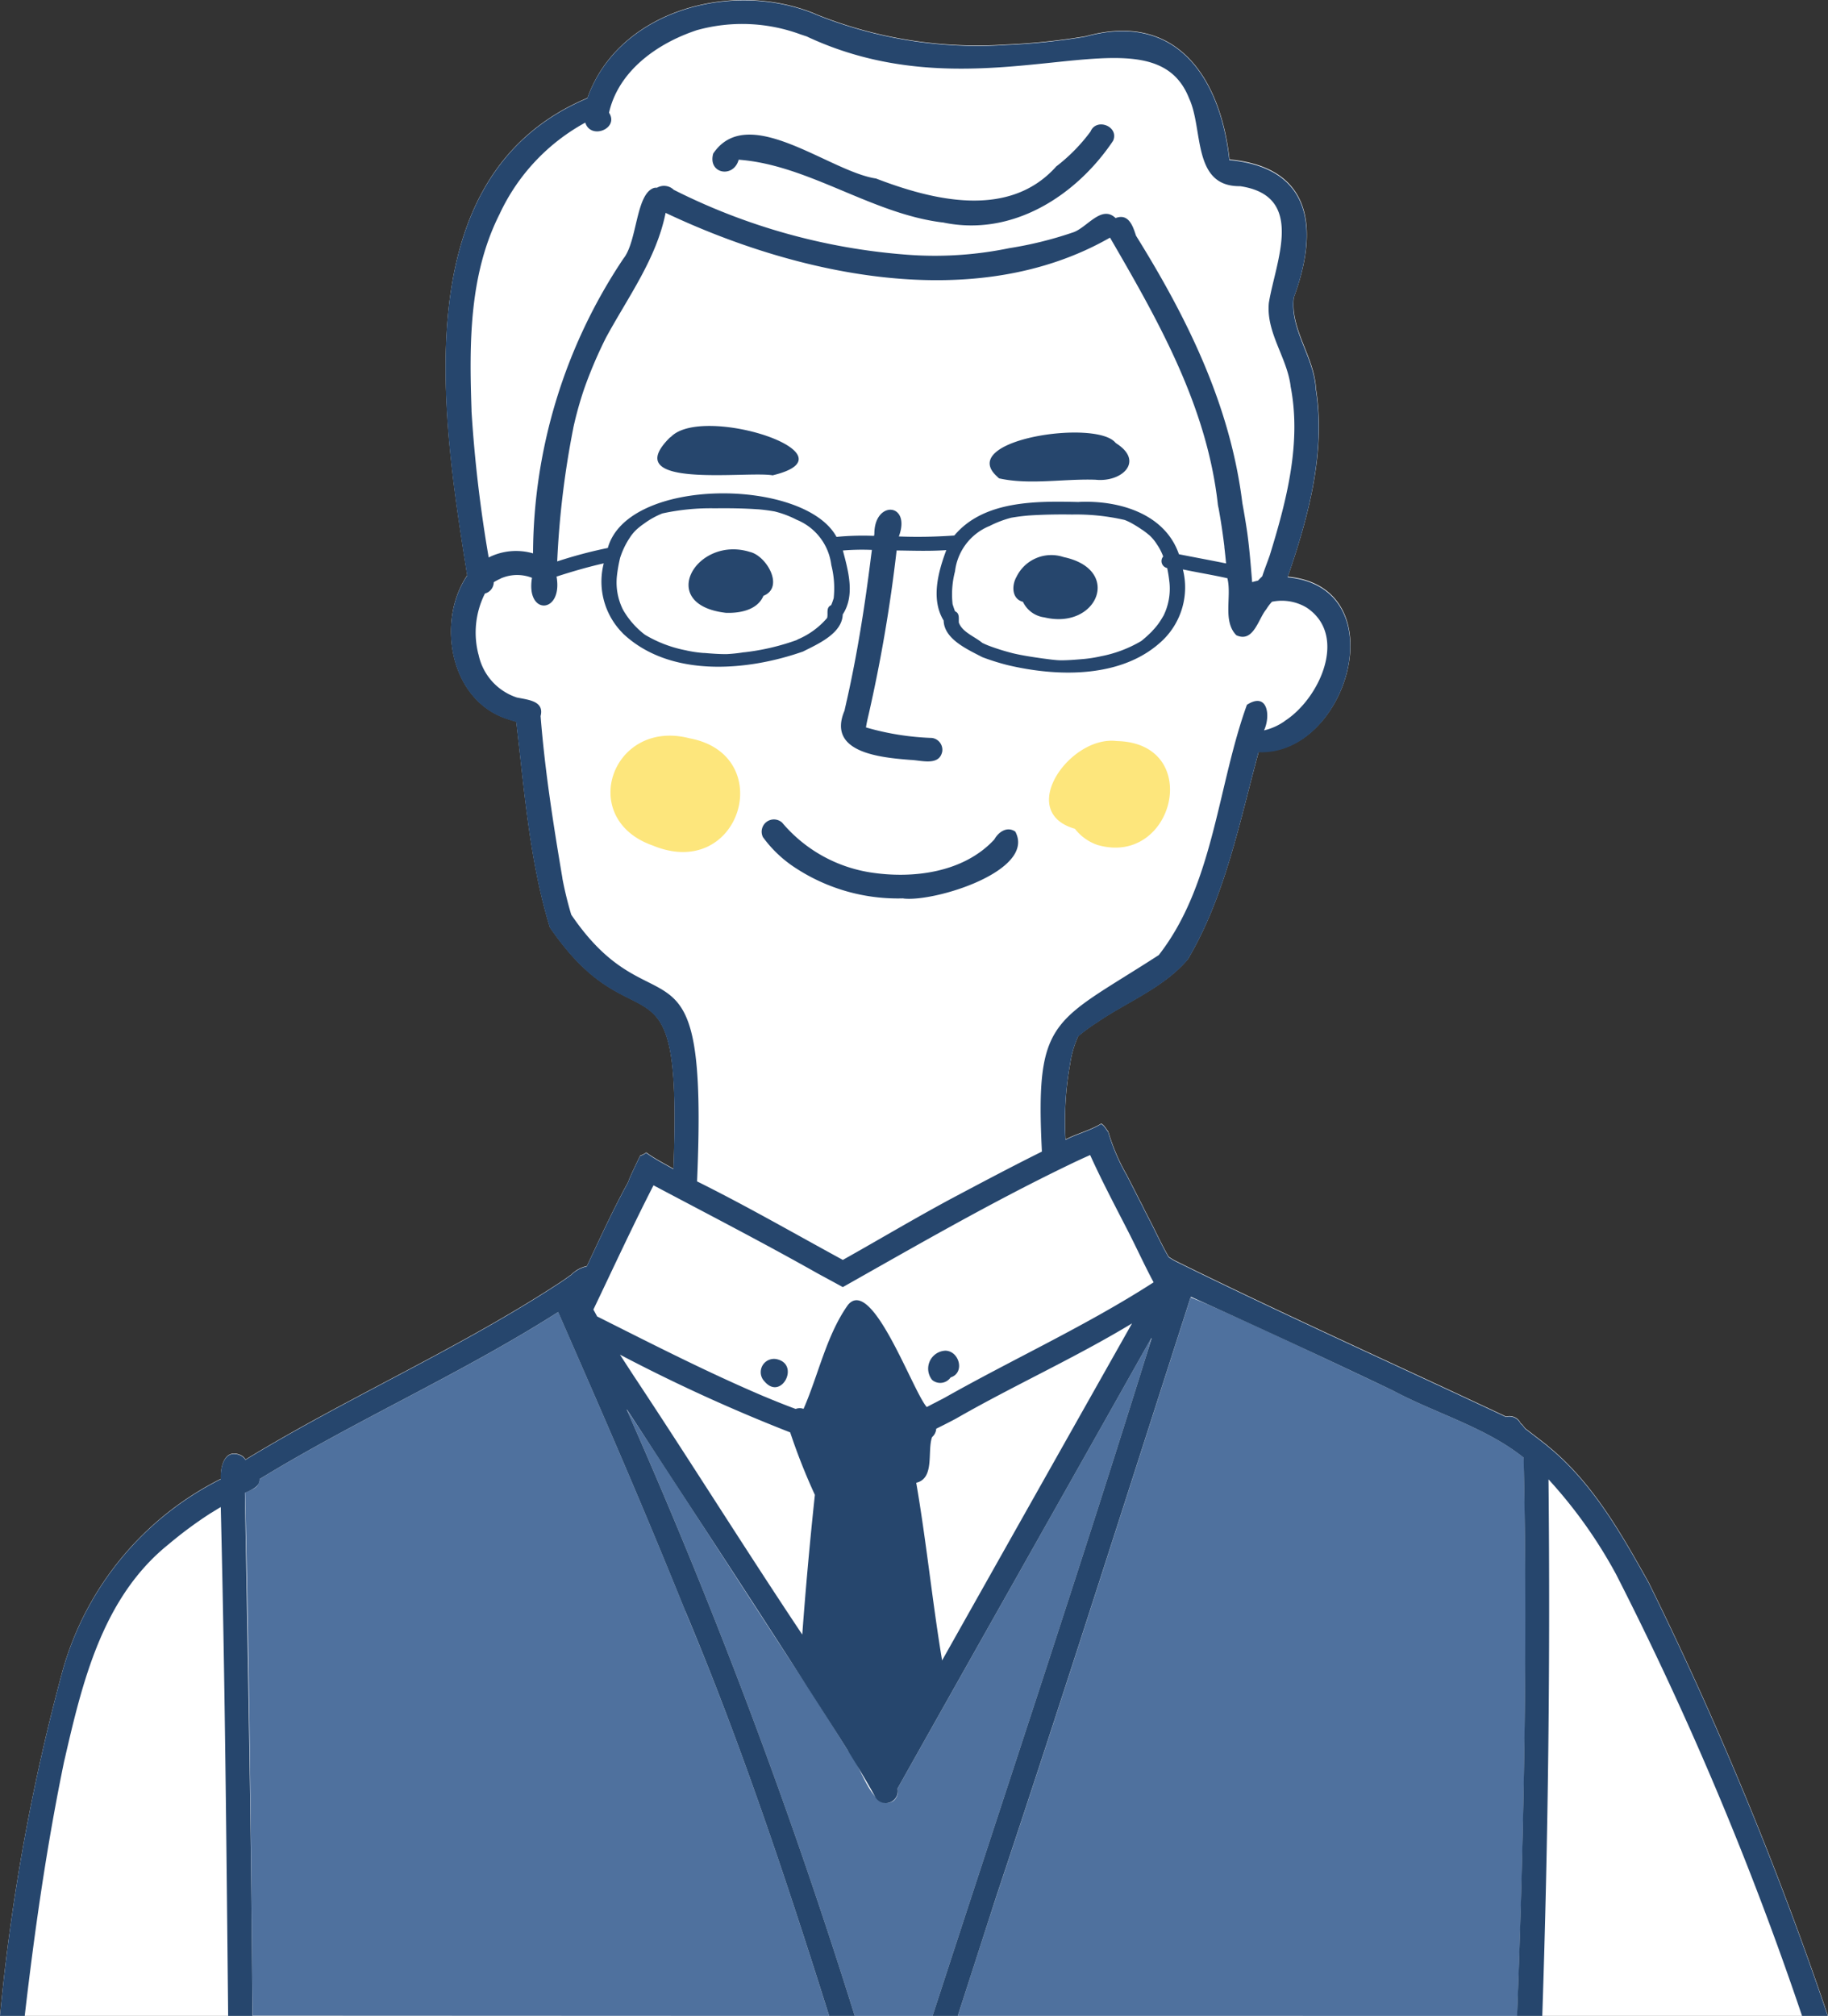
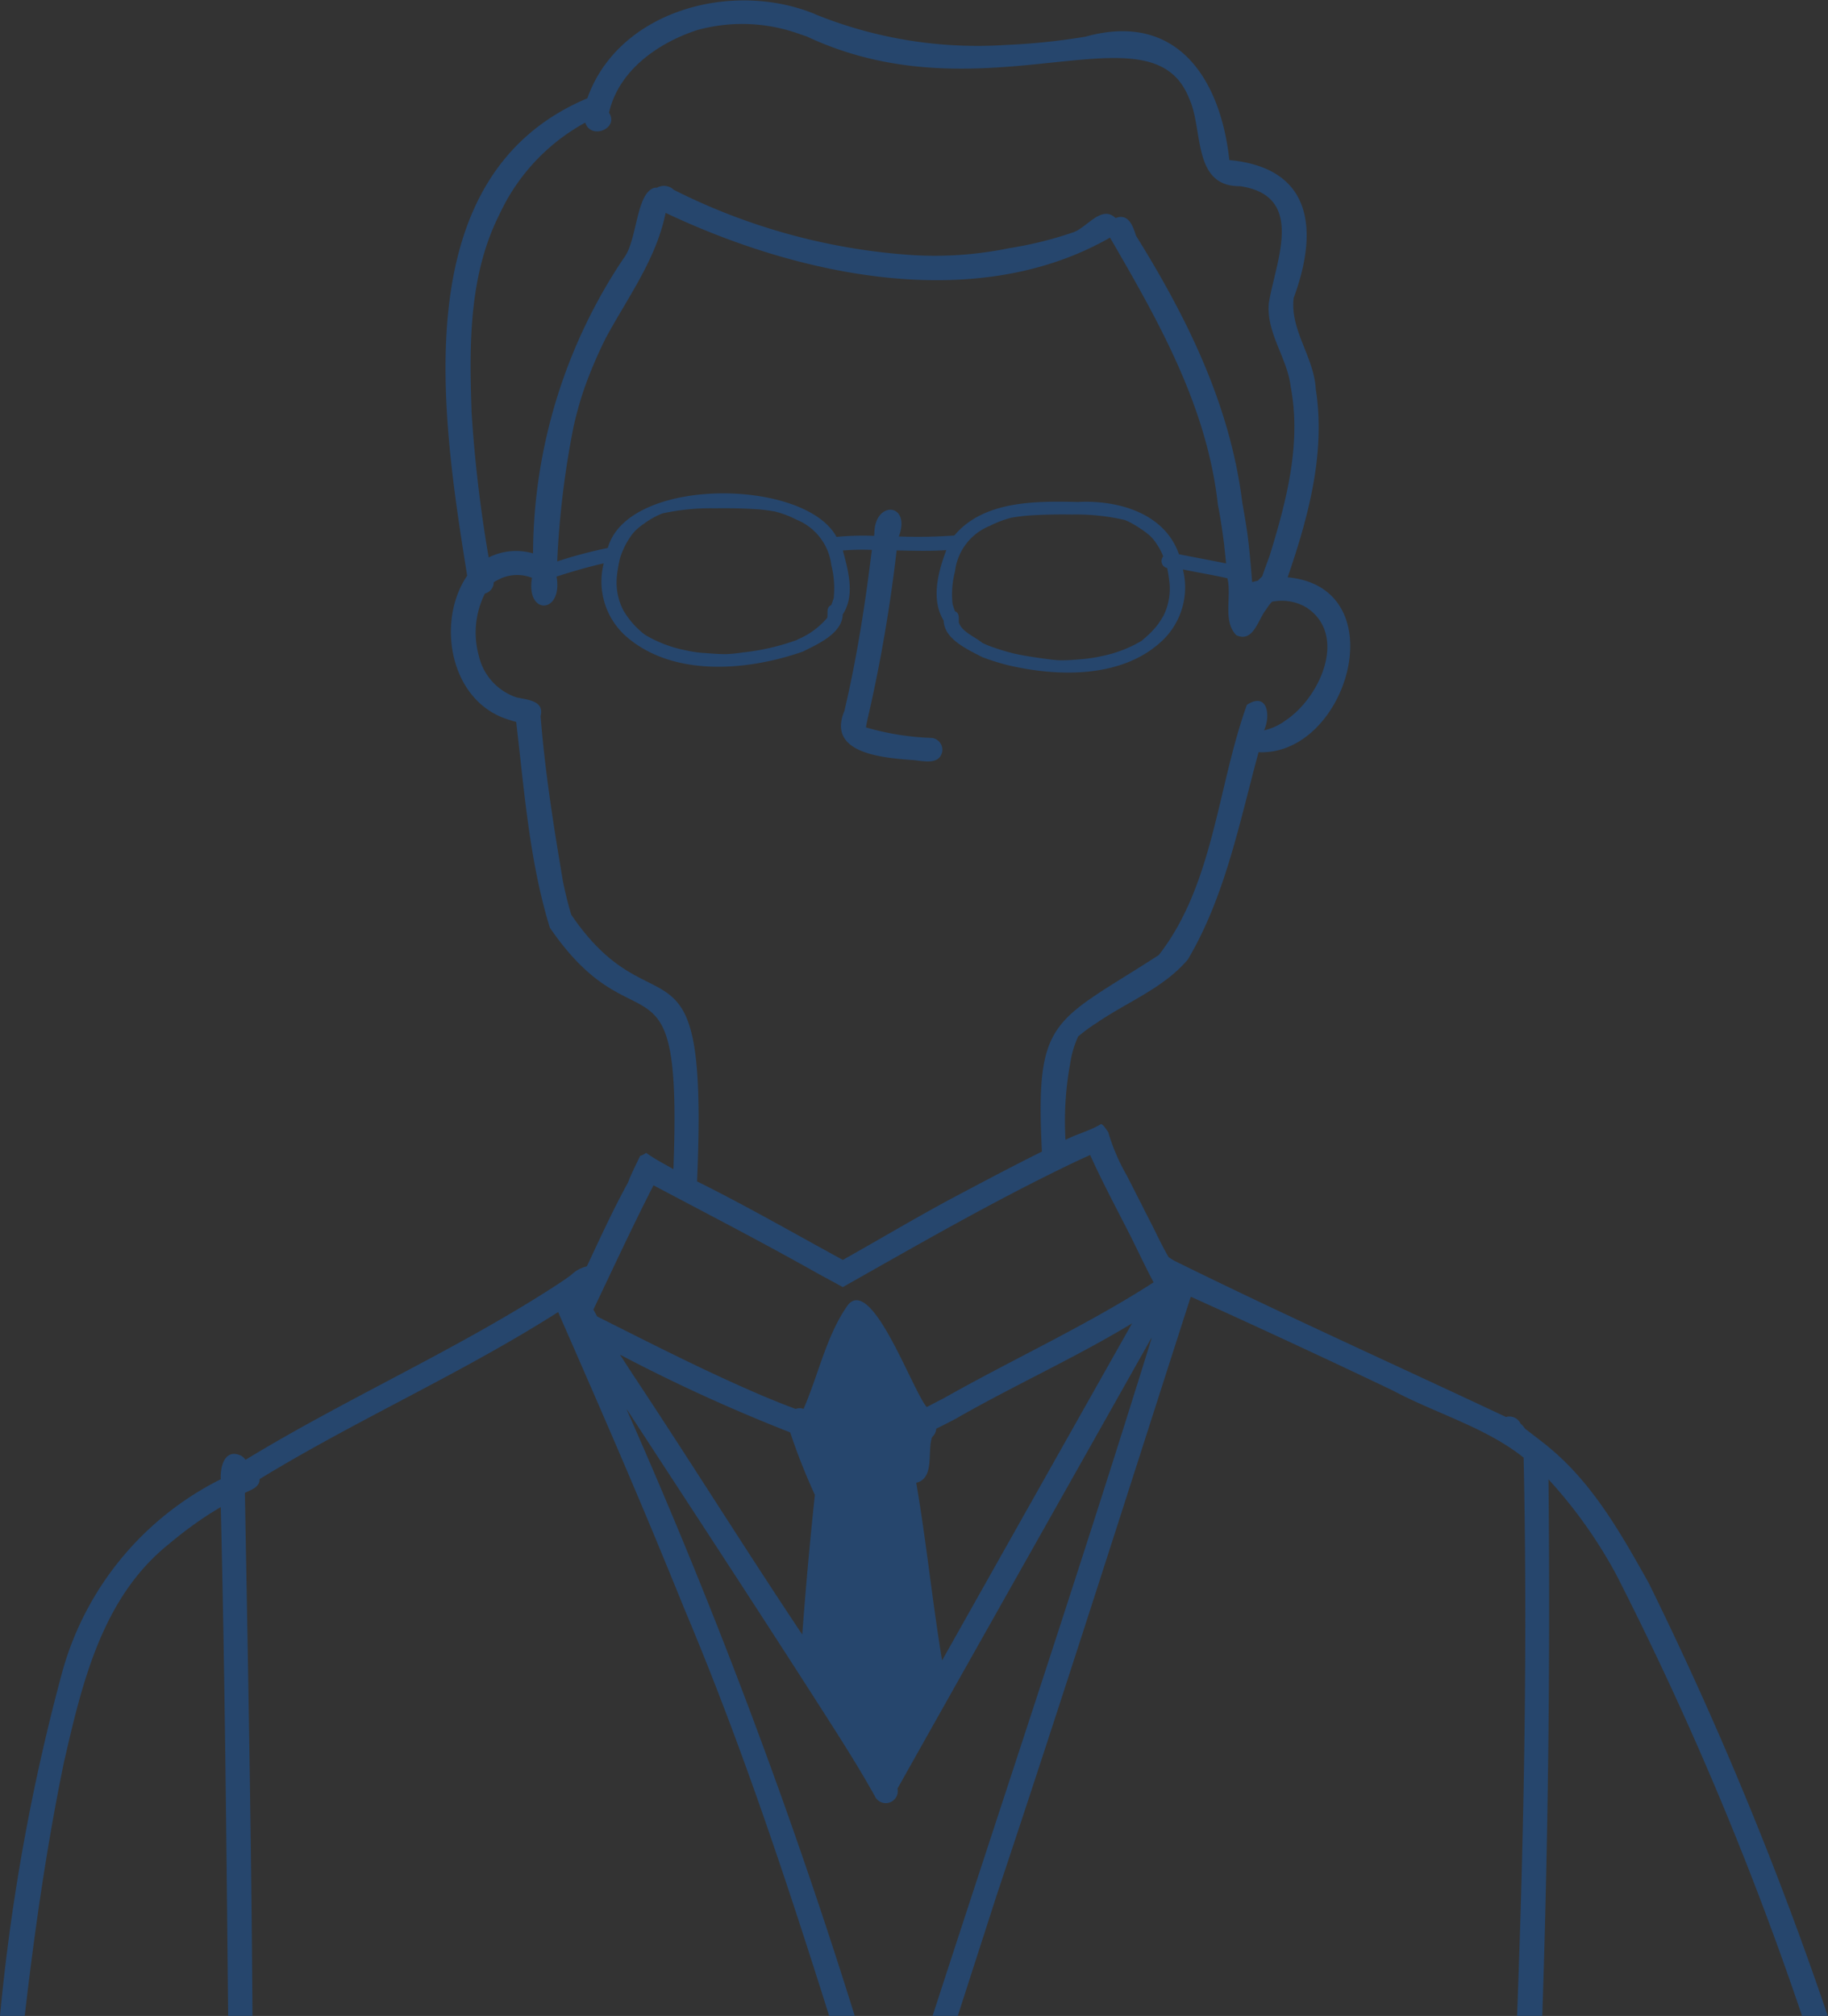
<svg xmlns="http://www.w3.org/2000/svg" height="148.105" width="134.35">
  <rect width="100%" height="100%" fill="#333333" stroke="none" />
  <clipPath id="a">
    <path d="M0 0h134.35v148.105H0z" />
  </clipPath>
  <g clip-path="url(#a)">
    <path d="M37.35 53.023l.111.04c-.035-.01-.066-.026-.1-.037h-.009" fill="#fff" />
-     <path d="M134.35 148.1a262.941 262.941 0 00-13.174-31.839c-2.024-3.608-4.127-7.363-7.422-10.037v-.007c-.5-.4-1.021-.79-1.533-1.188h-.007a.007.007 0 00-.007-.007c-.188-.119-.251-.33-.439-.452a.907.907 0 00-1.076-.5c-8.1-3.815-16.435-7.557-24.375-11.479a9.205 9.205 0 01-.421-.262c-.553-.948-1-1.957-1.512-2.93-.013-.028-.031-.055-.042-.084-.083-.167-.18-.338-.261-.513a.062.062 0 01.011.017c-.1-.2-.206-.418-.317-.618-.318-.633-.645-1.27-.969-1.9a14.594 14.594 0 01-1.351-3.17c-.168-.2-.276-.457-.519-.587-.828.506-1.762.723-2.62 1.164a23.511 23.511 0 01.317-5.45l.008-.01a7.5 7.5 0 01.609-2.143h.007a13.229 13.229 0 011.24-.918c.007 0 .017-.007.021-.007 2.262-1.58 4.985-2.586 6.789-4.718 2.752-4.646 3.8-10.106 5.207-15.247 6.541.3 10.162-12.1 2.135-12.849 1.518-4.4 2.807-9.162 2.069-13.813-.117-2.353-1.9-4.334-1.627-6.7 1.761-4.761 1.568-9.548-4.726-10.138C89.73 5.9 86.6.77 79.788 2.664a47.391 47.391 0 01-5.829.608A31.754 31.754 0 0159.866 1c.034.013.073.024.108.037-6.116-2.565-14.517-.3-16.8 6.159C29.628 12.893 32.5 30.7 34.341 42.265c-2.3 3.382-1.274 9.248 3.025 10.57.192.063.381.123.577.172.6 5.053.972 10.224 2.472 15.113 6.411 9.372 9.736.694 9.085 17.745-.639-.369-1.319-.71-1.916-1.137v.007c0-.014-.021-.021-.028-.028s-.01 0-.014 0a.29.29 0 00-.049-.043 1.226 1.226 0 01-.439.223c-.269.56-.543 1.124-.794 1.693a2.205 2.205 0 01-.24.527c-1.041 1.926-1.952 3.921-2.884 5.9a2.368 2.368 0 00-1.178.659v-.011c-.488.371-1.015.7-1.522 1.029-7.2 4.608-15.093 8.094-22.39 12.539a.874.874 0 00-.359-.325c-1.189-.526-1.511.884-1.452 1.745a22.56 22.56 0 00-11.616 14.025A150.688 150.688 0 000 148.1z" fill="#fff" />
-     <path d="M80.65 62.072A3.556 3.556 0 0179 60.887c-4.344-1.242-.355-6.883 3.079-6.445 6.414.139 4.23 9.281-1.428 7.63m-32.663.05c-5.611-1.955-3.011-9.368 2.7-7.88 6.493 1.212 3.745 10.534-2.7 7.88" fill="#fde67c" />
-     <path d="M111.508 148.1c.516-13.787.774-27.536.48-41.013-2.794-2.233-6.49-3.256-9.621-4.934-4.261-2.008-8.908-4.235-13.514-6.281a32.534 32.534 0 00-1.348-.553c-4.6 14.3-9.388 29.37-14.243 43.9q-1.44 4.43-2.866 8.877zm-50.568 0c-3.163-10.052-6.511-20.12-10.6-29.791l.053.108c-3.4-8.4-5.967-14.248-9.367-22.025-7.1 4.523-14.785 7.9-21.944 12.271a.873.873 0 01-.007.1c-.008.009 0 .019-.007.023v.017c-.007 0 0 .016-.007.017v.013a1.027 1.027 0 01-.063.173c-.007 0-.008.015-.014.023l-.007.006c0 .011-.016.025-.017.034v.007c-.165.307-.57.381-.864.543-.013.01-.031.018-.045.027h-.014c-.007.007-.011.011-.018.011h-.007c.308 12.781.438 25.613.555 38.424zm7.603 0c5.24-16.135 10.637-32.228 15.674-48.421v-.006a.1.1 0 00.006-.021c.135-.441.266-.881.384-1.316v-.013c-6.058 10.747-12.6 22.329-18.649 33.083a.86.86 0 01-.1.675l-.07.1a.677.677 0 01-.046.05l-.014.014a.433.433 0 01-.084.071c-1.532.92-2.419-2.82-3.323-3.7a471.526 471.526 0 00-2.908-4.61c-4.5-6.787-8.835-13.689-13.359-20.458A415.474 415.474 0 0162.819 148.1z" fill="#4f719e" />
    <g fill="#26466d">
-       <path d="M69.267 16.342c-5.228-.642-9.867-4.242-14.995-4.61a.15.15 0 01.042-.024.172.172 0 01-.018 0c-.361 1.416-2.3 1.073-1.877-.429 2.568-3.8 8.549 1.346 11.985 1.839-.038-.013-.073-.023-.108-.037 4.28 1.657 9.854 3.02 13.313-.83h-.01a12.859 12.859 0 002.55-2.588c.436-1.041 2.121-.37 1.661.678-2.7 4.028-7.417 7.1-12.543 5.994M56.2 101.5a.974.974 0 01.867-1.65c1.765.36.361 3.081-.867 1.65m12.311-.118a1.321 1.321 0 01.986-2.153c1.023.041 1.431 1.635.369 1.964a.924.924 0 01-1.355.189m8.245-56.026a2.024 2.024 0 01-1.574-1.144c-.838-.211-.827-1.218-.478-1.826a2.845 2.845 0 013.463-1.461c4.357.919 2.478 5.373-1.411 4.431m-3.32-10.209a1 1 0 01-.15-.135c-3.013-2.706 7.283-4.243 8.7-2.481.028.017.052.037.076.054a.078.078 0 00-.031-.017c2.093 1.321.428 2.88-1.512 2.676-2.33-.084-4.843.4-7.088-.1M66.393 66a13.727 13.727 0 01-7.872-2.2 9.024 9.024 0 01-2.449-2.3.9.9 0 011.414-1.063 10.633 10.633 0 006.458 3.652c3.174.5 6.9.009 9.137-2.42.3-.543.933-.989 1.539-.574 1.54 2.879-5.935 5.192-8.227 4.914M53.356 45.022c-5.159-.59-2.184-5.7 1.752-4.475 1.228.275 2.568 2.6 1 3.226-.434 1.04-1.716 1.284-2.755 1.249m3.416-10.105c-1.91-.328-11.4 1.06-7.541-2.767.007 0 .014-.01.021-.013s-.007 0-.014.006a.4.4 0 01.063-.04h.006c2.335-2.449 13.915 1.29 7.465 2.821" />
      <path d="M1.817 148.1c.73-6.3 1.628-12.583 2.917-18.8v.02c1.313-5.717 2.792-11.968 7.666-15.875a29.83 29.83 0 013.124-2.305h.007c.232-.141.461-.285.694-.422.307 12.46.416 24.921.544 37.382h1.787c-.08-12.8-.324-25.667-.558-38.425.465-.23 1.1-.418 1.079-1.012 7.159-4.373 14.843-7.749 21.944-12.271 3.4 7.771 5.973 13.63 9.366 22.024v-.007c4.058 9.641 7.4 19.674 10.553 29.691h1.881a414.184 414.184 0 00-16.45-43.835l-.313-.715.017.02a.2.2 0 01-.01-.024l.028.038c0-.011-.011-.025-.015-.034 5.215 8 10.47 15.989 15.6 24.043.923 1.463 1.837 2.947 2.672 4.461a.883.883 0 001.612-.655c6.046-10.757 12.6-22.34 18.653-33.09a.1.1 0 00-.007.03l.014-.027c0 .01-.007.023-.011.034l.039-.068C79.486 114.941 73.931 131.5 68.54 148.1h1.853q1.431-4.441 2.863-8.878c4.854-14.532 9.642-29.6 14.243-43.9h.021a.363.363 0 000-.057 783.423 783.423 0 0114.839 6.887c3.129 1.678 6.827 2.7 9.62 4.934.294 13.475.037 27.226-.48 41.014h1.852q.659-19.7.457-39.417a34.726 34.726 0 014.971 6.983 240.394 240.394 0 0113.664 32.434h1.89a262.948 262.948 0 00-13.163-31.81c-2.025-3.607-4.127-7.362-7.423-10.037v-.006c-.5-.4-1.02-.79-1.532-1.189h-.007c0-.006-.007-.006-.007-.006-.188-.12-.252-.331-.439-.452a.91.91 0 00-1.077-.5c-8.1-3.814-16.434-7.556-24.375-11.477a11.42 11.42 0 01-.421-.264c-.553-.948-1-1.956-1.512-2.929a.732.732 0 01-.042-.084c-.084-.168-.18-.338-.261-.513l.01.016c-.1-.2-.205-.416-.317-.617-.318-.634-.645-1.27-.968-1.9a14.569 14.569 0 01-1.352-3.169c-.168-.2-.276-.457-.519-.587-.827.505-1.762.722-2.619 1.165a23.465 23.465 0 01.317-5.451l.007-.01a7.517 7.517 0 01.61-2.144h.006a13.407 13.407 0 011.24-.918.143.143 0 00.021-.006c2.262-1.58 4.986-2.586 6.789-4.718C90.048 65.861 91.1 60.4 92.5 55.26c6.541.3 10.162-12.1 2.136-12.848 1.517-4.4 2.806-9.163 2.068-13.813-.116-2.354-1.9-4.334-1.627-6.7 1.761-4.761 1.568-9.548-4.726-10.139C89.723 5.926 86.6.8 79.782 2.693a47.407 47.407 0 01-5.83.608 31.754 31.754 0 01-14.093-2.275c.035.013.073.023.108.037C53.852-1.5 45.45.762 43.167 7.222c-13.545 5.7-10.675 23.506-8.833 35.072-2.3 3.381-1.274 9.247 3.025 10.569.192.063.381.123.577.173.6 5.053.973 10.225 2.473 15.113 6.41 9.372 9.735.694 9.084 17.745-.638-.369-1.319-.71-1.916-1.137v.007c0-.014-.021-.021-.028-.027s-.01 0-.013 0a.342.342 0 00-.049-.044 1.218 1.218 0 01-.439.223c-.27.561-.544 1.125-.794 1.694a2.26 2.26 0 01-.241.526c-1.041 1.926-1.952 3.921-2.884 5.9a2.367 2.367 0 00-1.177.658v-.01c-.489.37-1.016.7-1.523 1.029-7.2 4.607-15.093 8.092-22.39 12.537a.876.876 0 00-.358-.324c-1.19-.526-1.512.884-1.453 1.745A22.561 22.561 0 004.612 122.7 150.647 150.647 0 000 148.1zm57.143-28.019c-4.208-6.3-8.213-12.717-12.4-19.027-.331-.51-.666-1.019-.993-1.532a123.826 123.826 0 0012.508 5.71 44.842 44.842 0 001.815 4.59q-.548 5.121-.927 10.259m10.276 1.9c-.722-4.342-1.153-8.71-1.9-13.047 1.383-.326.794-2.328 1.164-3.355a.891.891 0 00.306-.618c.479-.235.973-.486 1.435-.732C74.5 101.785 79 99.766 83.2 97.224q-6.984 12.369-13.96 24.761M34.655 30.2a1.039 1.039 0 010-.111v.038c-.169-4.9-.192-10.024 2.121-14.513-.014.031-.035.064-.052.1a14.732 14.732 0 016.291-6.706c.4 1.286 2.509.438 1.745-.729.695-3.059 3.518-5.087 6.44-6.057h-.007a.044.044 0 01.028-.007 12.405 12.405 0 017.656.327.194.194 0 01-.024-.01l.55.182c-.038-.01-.073-.023-.108-.033C72.488 8.862 84.616.109 87.4 7.243c1.053 2.26.208 6.479 3.744 6.435 4.849.716 2.61 5.518 2.112 8.569-.215 2.195 1.337 4 1.6 6.132 0-.017-.01-.033-.014-.054.834 4.177-.283 8.457-1.517 12.463-.18.522-.387 1.03-.556 1.553-.107.1-.212.206-.313.314a9.66 9.66 0 00-.429.111c-.1-1.218-.195-2.445-.362-3.655q-.162-1.1-.365-2.193c0 .01 0 .023.007.034-.882-7.158-4.027-13.552-7.825-19.652v-.014c-.217-.669-.535-1.636-1.491-1.265-1.052-1.018-2.136.764-3.17 1.066a27.709 27.709 0 01-4.642 1.144 27.006 27.006 0 01-7.679.469 45.611 45.611 0 01-16.979-4.754 1.035 1.035 0 00-1.233-.155.78.78 0 00-.23.017c-1.339.451-1.212 3.917-2.239 5.19a39.188 39.188 0 00-6.643 21.657 4.482 4.482 0 00-3.26.3 99.823 99.823 0 01-1.264-10.777zM85.5 45.25c-.119.206-.239.4-.377.591a4.989 4.989 0 01-.435.51v.007s-.017.013-.017.02a9.928 9.928 0 01-.782.708 9.216 9.216 0 01-3.036 1.138h.011a9.8 9.8 0 01-1.337.2c-.535.046-1.07.089-1.605.086-.434-.014-.867-.083-1.3-.137-.762-.108-1.525-.222-2.263-.4h.01a16.494 16.494 0 01-1.669-.523 5.551 5.551 0 01-.509-.223c-.562-.466-1.474-.787-1.72-1.488-.023-.3.08-.676-.279-.83a6.128 6.128 0 01-.167-.483s0-.01-.011-.017a6.653 6.653 0 01.175-2.433 4.12 4.12 0 012.539-3.334l-.017.01a7.787 7.787 0 011.63-.621h-.007.01l.049-.01-.042.01c.4-.071.8-.119 1.209-.155h-.014c1.093-.076 2.2-.092 3.291-.075h-.076a15.861 15.861 0 013.9.4 4.4 4.4 0 01.5.233 9.259 9.259 0 01.8.5.134.134 0 01-.025-.023c.178.125.349.253.509.391v-.007a3.271 3.271 0 01.579.689 4.048 4.048 0 01.466.9.519.519 0 00.293.847 9.9 9.9 0 01.163 1.036v-.014a4.494 4.494 0 01-.452 2.518s0-.007.007-.007m-6.2-8.383c-3.146-.074-7-.12-9.161 2.46a37.226 37.226 0 01-4.078.071c.928-2.5-1.835-2.681-1.8-.155h-.007a1.051 1.051 0 00-.014.111 20.539 20.539 0 00-2.762.075c-2.344-4.332-15.34-4.454-16.807.813a33.451 33.451 0 00-3.72.989 65.579 65.579 0 011.188-9.821c0 .01-.007.02-.01.03a26.81 26.81 0 01.811-2.909 32.625 32.625 0 011.6-3.747c1.621-2.986 3.7-5.78 4.378-9.159 9.761 4.619 22.8 7.458 32.662 1.819 3.6 6.194 7.134 12.417 7.929 19.628l.04.216v-.027c.178.962.321 1.931.439 2.9h-.007c.049.4.091.813.13 1.218-1.15-.233-2.314-.446-3.466-.675-1.025-2.973-4.377-3.975-7.336-3.844m-20.7 10.128a17.017 17.017 0 01-3.922.921h-.034a11.273 11.273 0 01-1.268.133c-.534 0-1.065-.037-1.6-.083h.008a.473.473 0 01-.054 0 .065.065 0 00-.02 0 8.882 8.882 0 01-1.286-.189h.014a9.287 9.287 0 01-3.048-1.152 6.157 6.157 0 01-1.6-1.817 4.456 4.456 0 01-.457-2.519 10.714 10.714 0 01.231-1.307 5.823 5.823 0 01.7-1.466 3.107 3.107 0 01.58-.683 4.728 4.728 0 01.452-.35 6.074 6.074 0 011.375-.77 16.63 16.63 0 013.841-.377c1.077-.013 2.151 0 3.223.077l-.076-.01c.414.037.839.088 1.243.162 0 0-.014 0-.017-.007a7.341 7.341 0 011.686.635.094.094 0 00-.018-.011 4.138 4.138 0 012.537 3.339v-.007a6.907 6.907 0 01.171 2.437s0 .009-.007.013a5.537 5.537 0 01-.175.486c-.406.177-.208.617-.3.942a5.764 5.764 0 01-2.184 1.586l-.013.007h-.007zm-16.625 20.2a26.3 26.3 0 01-.655-2.687l.007.011c-.669-3.957-1.291-7.913-1.606-11.917.289-1.119-.917-1.19-1.706-1.36h-.018a4.213 4.213 0 01-2.843-3.2.4.4 0 00.007.054 6.382 6.382 0 01.47-4.5.864.864 0 00.648-.83 4.262 4.262 0 01.523-.273h-.014c.031-.014.056-.027.087-.04a.194.194 0 00.024-.01l-.01.007a2.989 2.989 0 012.2-.007c-.47 2.8 2.292 2.655 1.805-.091 1.142-.37 2.3-.706 3.469-.972A5.375 5.375 0 0045.8 46.55l-.053-.045c3.42 3.28 9.09 2.834 13.3 1.35h-.01c1.126-.564 2.857-1.33 2.9-2.713.919-1.4.409-3.2.01-4.7a17.486 17.486 0 012.133-.042c-.024.192-.052.384-.076.577-.439 3.523-.99 7.023-1.769 10.49a.425.425 0 00-.024.1l-.126.557v.01c-.009.031-.017.071-.025.1v-.006c-1.287 3.072 2.655 3.427 4.87 3.6.788.028 2.1.466 2.32-.614a.879.879 0 00-.756-1 19.738 19.738 0 01-4.849-.773c.039-.27.1-.537.16-.8a.442.442 0 00.021-.1v.011a.077.077 0 01.007-.027 111.575 111.575 0 002.065-12.086c1.213.017 2.441.06 3.651-.024-.6 1.6-1.148 3.619-.195 5.174.037 1.364 1.742 2.115 2.844 2.69a17.4 17.4 0 001.841.58c3.782.9 8.575.976 11.487-1.893a5.4 5.4 0 001.411-5.133c1.088.228 2.184.405 3.271.648.335 1.334-.369 3.145.658 4.188 1.26.577 1.607-1.194 2.195-1.9a3.725 3.725 0 01.421-.56 3.542 3.542 0 012.591.455.042.042 0 00.018.014.313.313 0 01.07.04.324.324 0 00-.063-.034c2.982 2.066.858 6.661-1.675 8.283h.007c-.008.011-.029.018-.035.027a4.364 4.364 0 01-1.495.665c.5-1.061.274-2.866-1.257-1.88-2.169 5.99-2.432 13.2-6.479 18.387-7.758 5.017-9.089 4.5-8.589 14.437-2.252 1.12-4.491 2.307-6.712 3.486-2.672 1.439-5.274 2.989-7.918 4.472-3.565-1.94-7.077-3.964-10.714-5.768.843-19.451-3.076-10.514-9.251-19.6m6.05 19.888c4.047 2.144 8.117 4.245 12.1 6.493.608.328 1.209.654 1.814.985 5.473-3.09 10.9-6.223 16.577-8.961a47.284 47.284 0 011.6-.742c.82 1.817 1.754 3.583 2.664 5.359.689 1.325 1.3 2.684 2 3.992-4.919 3.172-10.275 5.608-15.368 8.485a.168.168 0 00-.045.027c-.017 0-.032.015-.056.02 0 .007-.007.007-.007.014-.237.112-.467.243-.707.361-.167.086-.325.173-.491.254-1.046-1.193-4.017-9.622-5.786-7.506-1.58 2.212-2.171 5.139-3.267 7.641a.844.844 0 00-.582.006 57.116 57.116 0 01-2.277-.904l.017.01c-4.2-1.782-8.262-3.861-12.327-5.9l-.23-.422a.6.6 0 01-.046-.087c1.46-3.053 2.877-6.12 4.417-9.126" />
    </g>
  </g>
</svg>